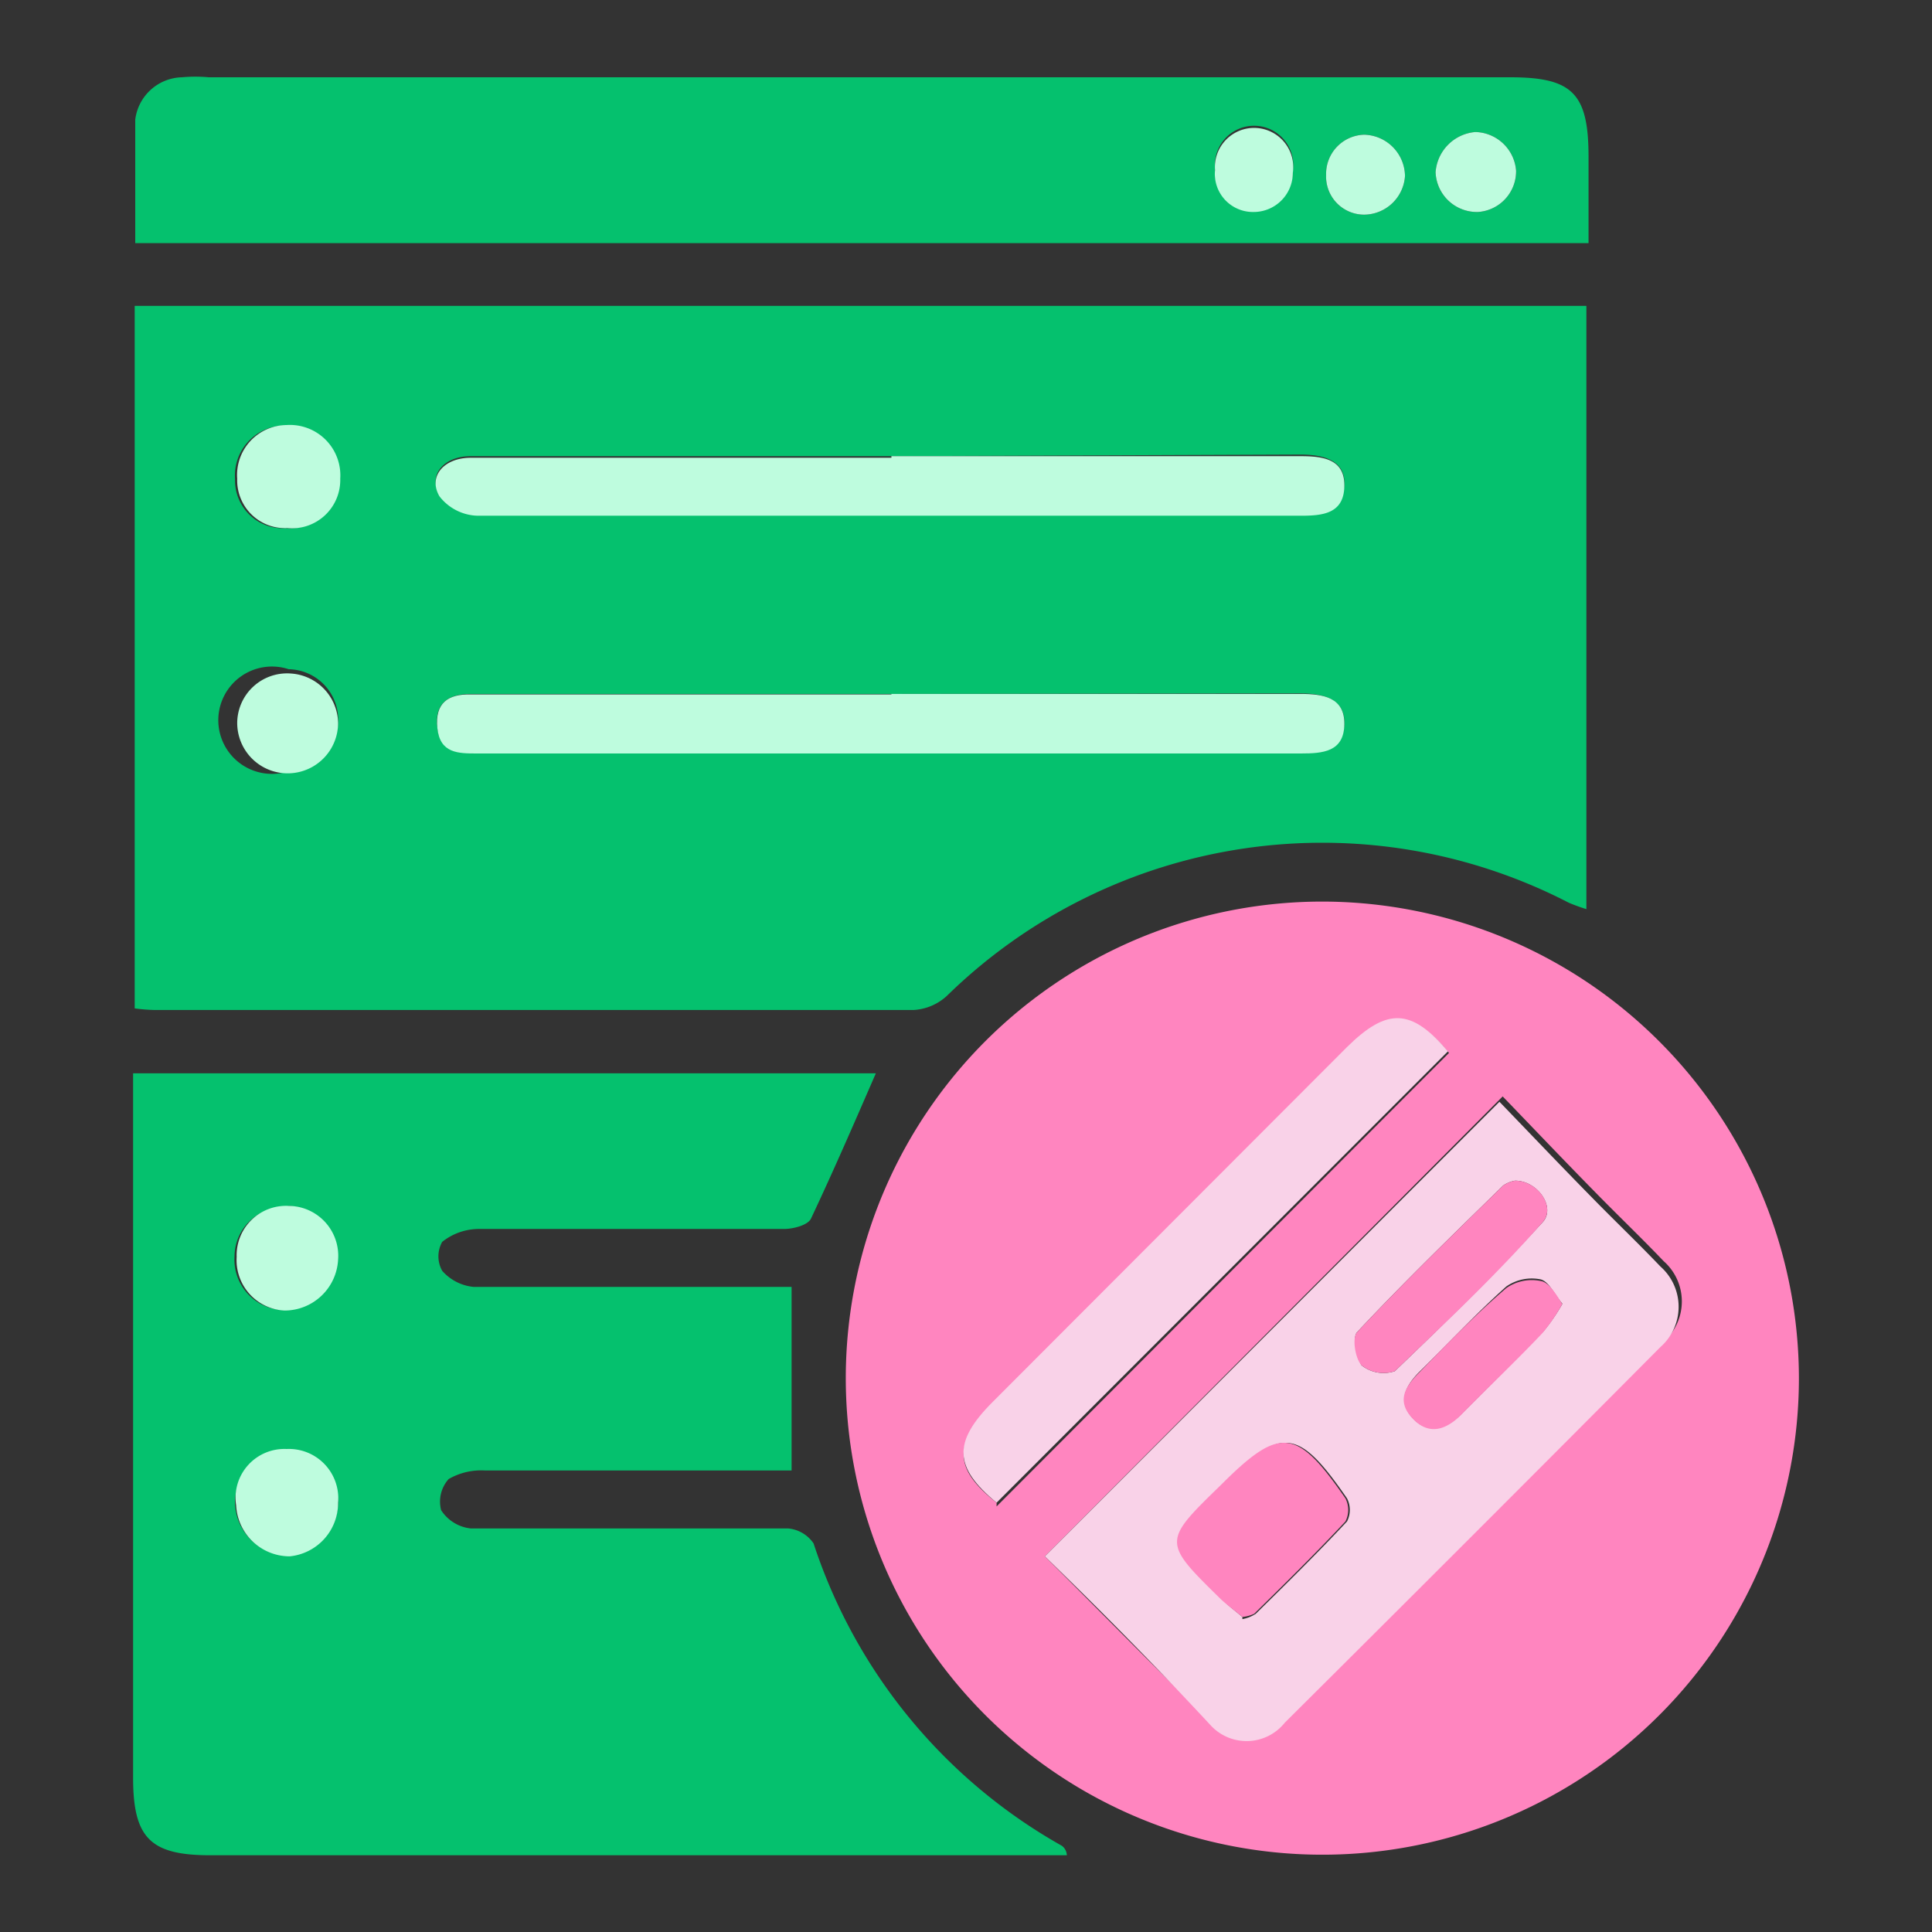
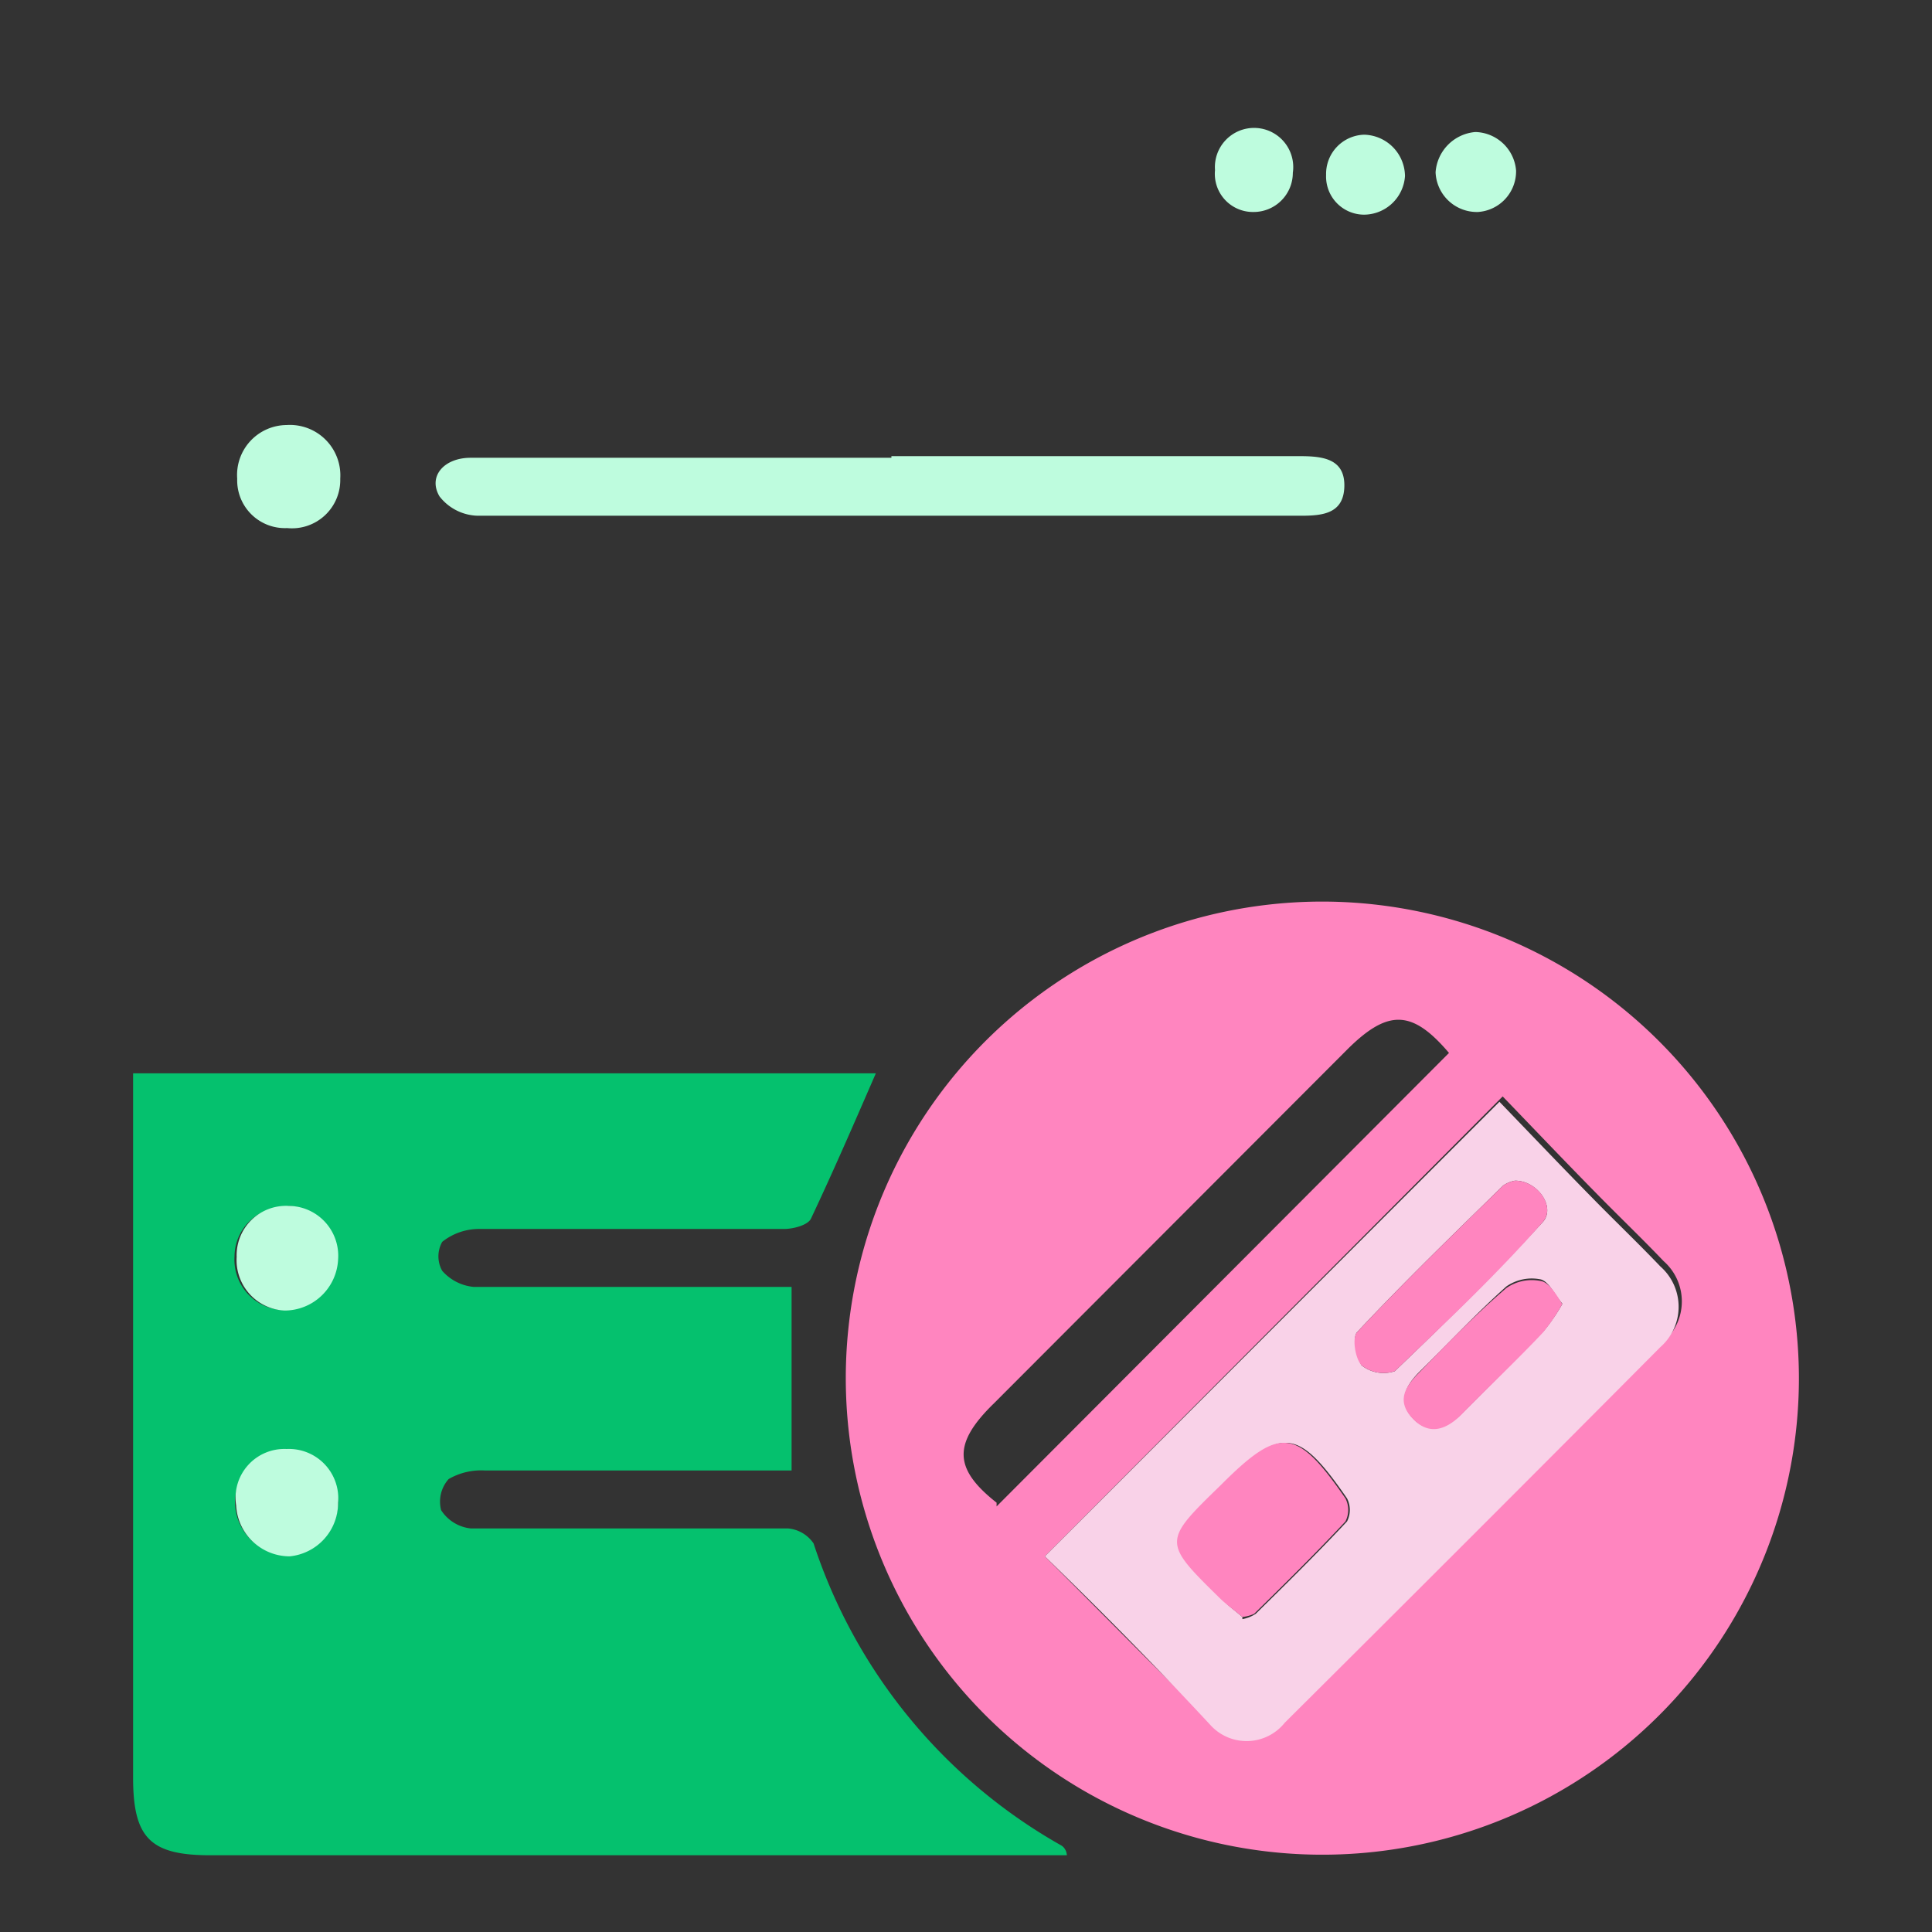
<svg xmlns="http://www.w3.org/2000/svg" id="Layer_1" data-name="Layer 1" viewBox="0 0 36 36">
  <rect x="0" y="0" width="36" height="36" fill="#333333" stroke="none" />
  <defs>
    <style>.cls-1{fill:#05c16e;}.cls-2{fill:#ff85bf;}.cls-3{fill:#befcde;}.cls-4{fill:#f9d2e8;}</style>
  </defs>
-   <path class="cls-1" d="M2.51,18.79V5.7H29.56V16.94a3.21,3.21,0,0,1-.33-.12,10,10,0,0,0-11.59,1.74,1,1,0,0,1-.62.26c-4.71,0-9.42,0-14.13,0A3.29,3.29,0,0,1,2.51,18.79ZM16.61,8.5H8.77c-.5,0-.8.35-.58.72a.93.93,0,0,0,.71.36c5.11,0,10.23,0,15.34,0,.41,0,.79-.09.81-.55s-.4-.56-.82-.56Zm0,4.43H8.77c-.42,0-.68.18-.62.63s.39.47.74.47H24.24c.41,0,.79-.07.81-.54s-.4-.57-.82-.57ZM6.3,13.47a.94.94,0,0,0-.92-1,1,1,0,1,0,0,1.9A.94.94,0,0,0,6.3,13.47Zm-1-3.63a.9.9,0,0,0,1-.91.94.94,0,0,0-1-1,.93.93,0,0,0-.92,1A.89.89,0,0,0,5.35,9.84Z" />
  <path class="cls-1" d="M2.48,20H16.32c-.4.92-.79,1.82-1.21,2.71-.06.12-.33.19-.5.19-1.9,0-3.79,0-5.69,0a1.1,1.1,0,0,0-.68.24.55.55,0,0,0,0,.54.89.89,0,0,0,.59.3c1.79,0,3.57,0,5.36,0h.56v3.42c-.14,0-.34,0-.53,0-1.73,0-3.46,0-5.19,0a1.21,1.21,0,0,0-.67.16.63.63,0,0,0-.14.58.75.75,0,0,0,.55.34c.77,0,1.55,0,2.32,0,1.19,0,2.39,0,3.59,0a.64.64,0,0,1,.48.28,10.06,10.06,0,0,0,4.62,5.63s.09.05.1.18H3.92c-1.12,0-1.44-.32-1.44-1.45V20Zm2.89,2.5a.92.92,0,0,0-1,.91.94.94,0,0,0,.89,1,1,1,0,0,0,1-.95A.93.93,0,0,0,5.37,22.47ZM6.3,28a.92.92,0,0,0-1-.92.91.91,0,0,0-.92.95,1,1,0,0,0,1,.95A1,1,0,0,0,6.3,28Z" />
  <path class="cls-2" d="M33.52,25.72a8.88,8.88,0,1,1-8.8-8.92A8.89,8.89,0,0,1,33.52,25.72ZM19.47,29c1,1,2.07,2.09,3.13,3.13A.91.91,0,0,0,24,32q3.49-3.48,7-7a1,1,0,0,0,0-1.5c-.42-.44-.86-.86-1.28-1.29-.59-.6-1.17-1.21-1.72-1.78Zm-.9-.93L27,19.62c-.68-.8-1.13-.82-1.88-.08l-6.6,6.61C17.75,26.9,17.77,27.37,18.57,28Z" />
-   <path class="cls-1" d="M29.6,4.53H2.52c0-.77,0-1.54,0-2.3a.9.9,0,0,1,.87-.79,2.77,2.77,0,0,1,.5,0H28.14c1.16,0,1.46.3,1.46,1.48ZM28.25,3.18a.78.78,0,0,0-.76-.72.81.81,0,0,0-.74.75.77.77,0,0,0,.79.74A.76.76,0,0,0,28.25,3.18Zm-4.16,0a.73.73,0,1,0-1.45-.05.71.71,0,0,0,.72.78A.73.73,0,0,0,24.09,3.22ZM25.42,4a.77.77,0,0,0,.76-.72.78.78,0,0,0-.76-.77.73.73,0,0,0-.71.75A.71.71,0,0,0,25.42,4Z" />
  <path class="cls-3" d="M16.61,8.5h7.62c.42,0,.83.05.82.56s-.4.55-.81.55c-5.11,0-10.23,0-15.34,0a.93.93,0,0,1-.71-.36c-.22-.37.08-.72.58-.72h7.84Z" />
-   <path class="cls-3" d="M16.61,12.93h7.62c.42,0,.83.06.82.57s-.4.54-.81.54H8.89c-.35,0-.69,0-.74-.47s.2-.64.62-.63h7.84Z" />
-   <path class="cls-3" d="M6.3,13.47a.94.94,0,1,1-1.88,0,.93.93,0,0,1,1-.92A.94.94,0,0,1,6.3,13.47Z" />
  <path class="cls-3" d="M5.35,9.84a.89.89,0,0,1-.93-.92.93.93,0,0,1,.92-1,.94.94,0,0,1,1,1A.9.9,0,0,1,5.35,9.84Z" />
  <path class="cls-3" d="M5.37,22.47a.93.93,0,0,1,.93,1,1,1,0,0,1-1,.95.94.94,0,0,1-.89-1A.92.92,0,0,1,5.37,22.47Z" />
  <path class="cls-3" d="M6.3,28a1,1,0,0,1-.9,1,1,1,0,0,1-1-.95A.91.91,0,0,1,5.34,27,.92.92,0,0,1,6.3,28Z" />
  <path class="cls-4" d="M19.47,29l8.47-8.47c.55.57,1.13,1.18,1.72,1.78.42.43.86.85,1.28,1.29a1,1,0,0,1,0,1.5q-3.48,3.5-7,7a.91.91,0,0,1-1.38.05C21.54,31.05,20.5,30,19.47,29Zm3.68,1.17a.67.67,0,0,0,.25-.1c.57-.56,1.15-1.13,1.7-1.72a.47.47,0,0,0,0-.43c-.91-1.32-1.22-1.35-2.32-.25,0,0,0,0,0,0-1.06,1.06-1.06,1.06,0,2.13C22.88,29.92,23,30,23.15,30.13ZM28.23,22a.57.57,0,0,0-.22.09c-.92.9-1.84,1.79-2.72,2.73-.1.1,0,.49.08.62a.66.66,0,0,0,.62.11c.94-.9,1.87-1.81,2.75-2.77C29,22.51,28.66,22,28.23,22Zm.88,2.29c-.15-.18-.25-.41-.4-.45a.83.83,0,0,0-.64.13c-.56.5-1.08,1.06-1.62,1.59-.26.26-.41.55-.13.86s.63.21.91-.07c.51-.51,1-1,1.52-1.53A3.47,3.47,0,0,0,29.11,24.3Z" />
-   <path class="cls-4" d="M18.57,28c-.8-.66-.82-1.13-.07-1.88l6.6-6.61c.75-.74,1.2-.72,1.88.08Z" />
  <path class="cls-3" d="M28.25,3.18a.76.76,0,0,1-.71.77.77.77,0,0,1-.79-.74.81.81,0,0,1,.74-.75A.78.78,0,0,1,28.25,3.18Z" />
  <path class="cls-3" d="M24.09,3.22a.73.73,0,0,1-.73.73.71.71,0,0,1-.72-.78.73.73,0,1,1,1.45.05Z" />
  <path class="cls-3" d="M25.42,4a.71.71,0,0,1-.71-.74.73.73,0,0,1,.71-.75.78.78,0,0,1,.76.77A.77.77,0,0,1,25.42,4Z" />
  <path class="cls-2" d="M23.15,30.13c-.13-.11-.27-.21-.4-.33-1.09-1.07-1.09-1.07,0-2.13,0,0,0,0,0,0,1.1-1.1,1.41-1.07,2.32.25a.47.47,0,0,1,0,.43c-.55.59-1.13,1.16-1.7,1.72A.67.67,0,0,1,23.15,30.13Z" />
  <path class="cls-2" d="M28.23,22c.43,0,.77.5.51.78-.88,1-1.81,1.87-2.75,2.77a.66.66,0,0,1-.62-.11c-.12-.13-.18-.52-.08-.62.88-.94,1.8-1.83,2.72-2.73A.57.57,0,0,1,28.23,22Z" />
  <path class="cls-2" d="M29.11,24.3a3.47,3.47,0,0,1-.36.53c-.49.52-1,1-1.52,1.53-.28.28-.6.4-.91.07s-.13-.6.13-.86C27,25,27.51,24.48,28.07,24a.83.83,0,0,1,.64-.13C28.86,23.89,29,24.12,29.11,24.3Z" />
</svg>